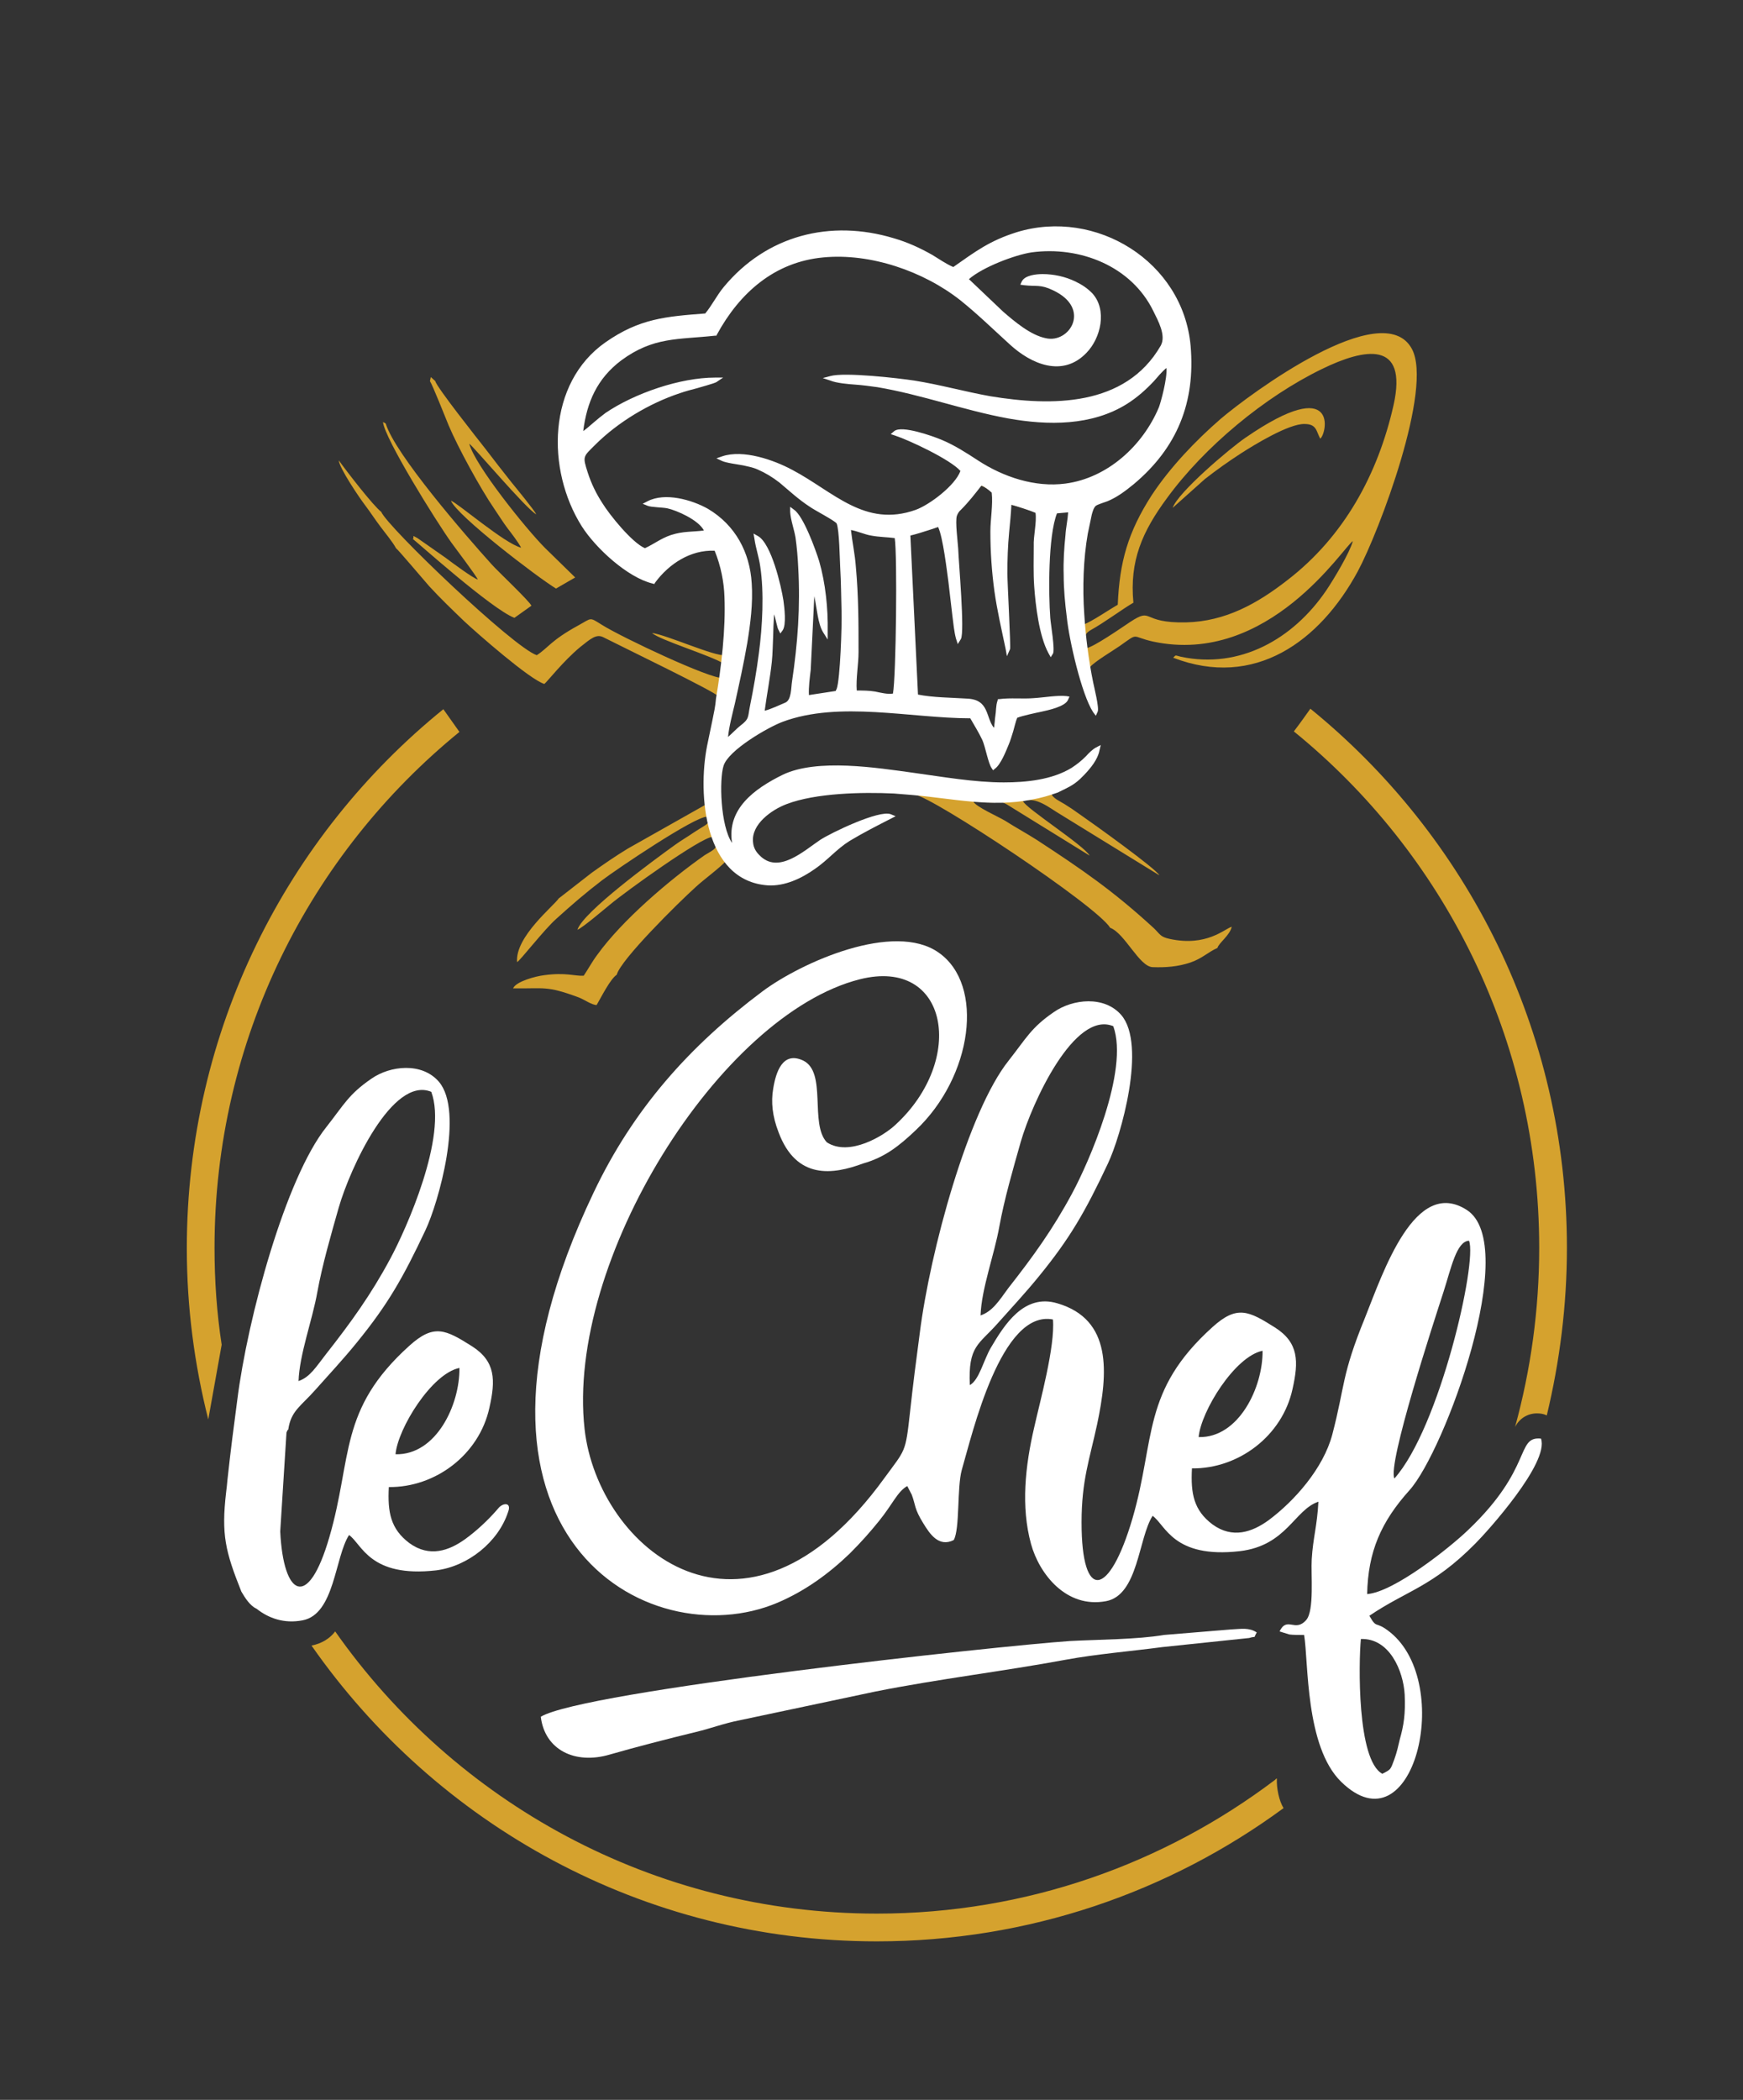
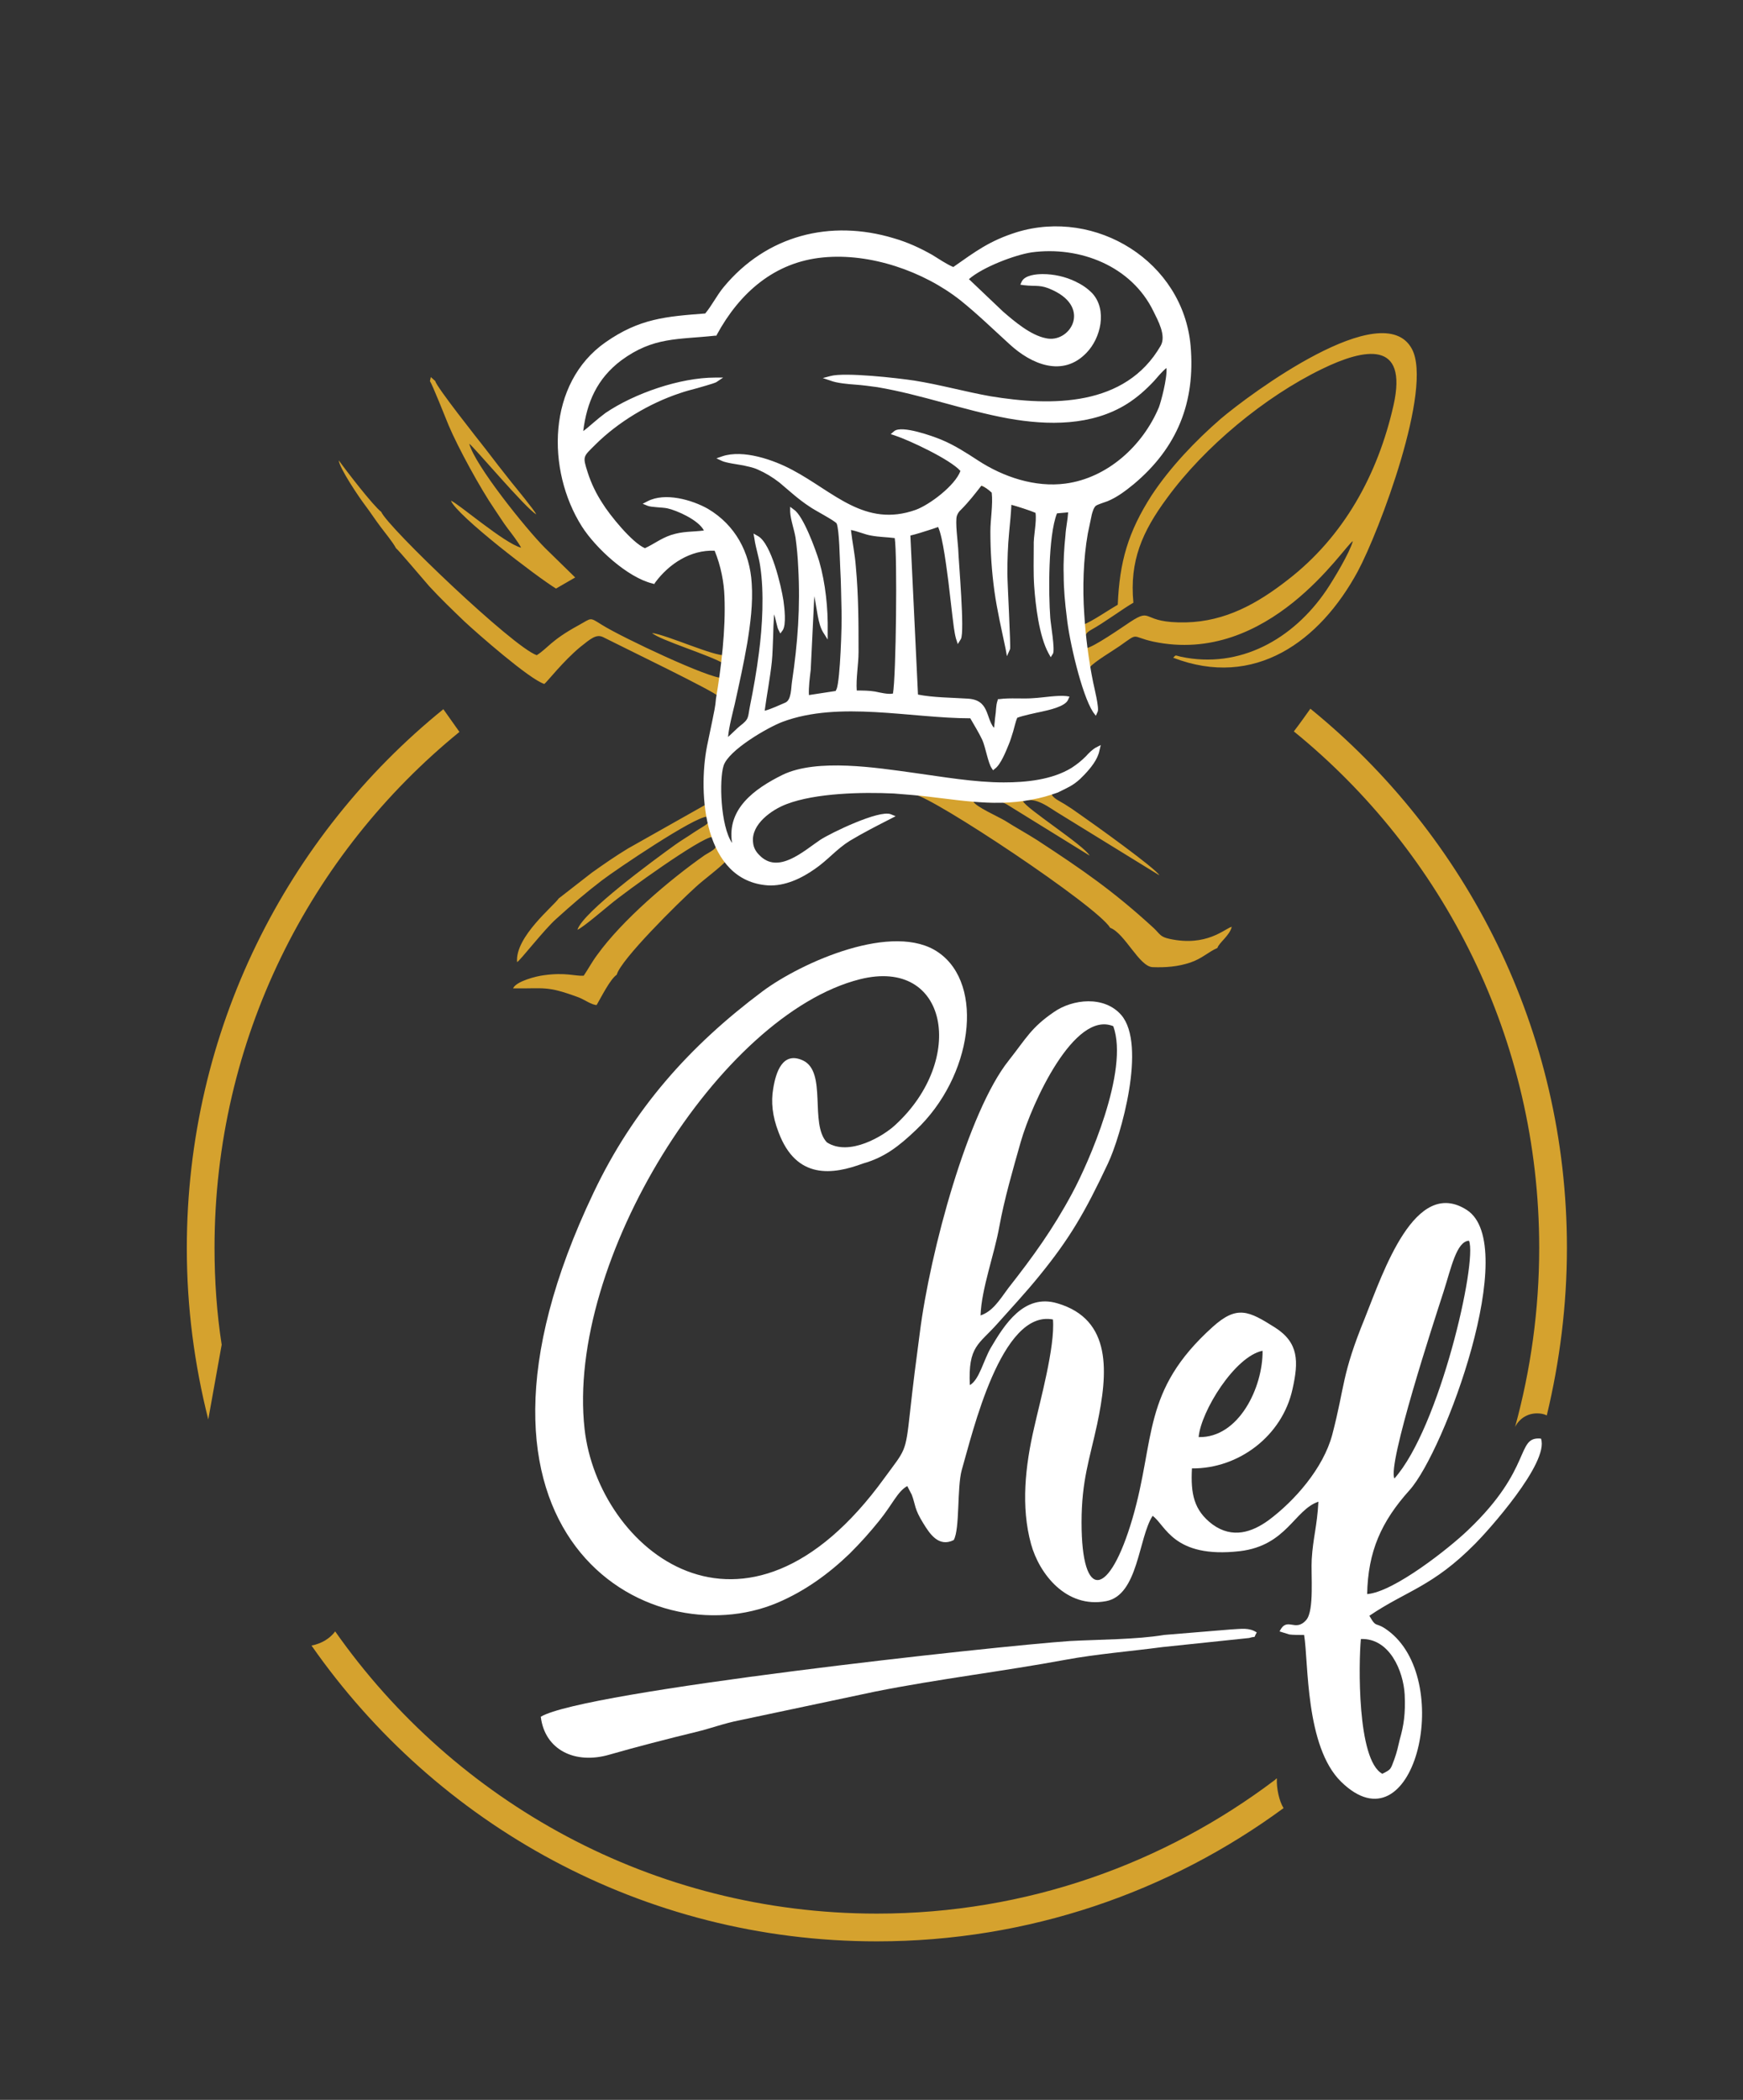
<svg xmlns="http://www.w3.org/2000/svg" width="127" height="153" viewBox="0 0 127 153" fill="none">
  <rect x="0" y="0" width="127" height="153" fill="#333333" stroke="none" />
  <g clip-path="url(#clip0_0_275)">
    <path fill-rule="evenodd" clip-rule="evenodd" d="M27.777 37.294C27.191 36.852 25.237 34.315 24.684 33.542C24.716 34.094 26.181 36.264 26.605 36.816C26.996 37.331 27.321 37.845 27.712 38.36C28.038 38.802 28.624 39.501 28.852 39.942C28.982 40.015 30.936 42.332 31.262 42.7C32.108 43.62 32.955 44.429 33.834 45.275C34.779 46.157 38.589 49.504 39.663 49.835C39.891 49.651 41.031 48.18 42.268 47.151C43.05 46.525 43.441 46.194 43.929 46.415C45.297 47.114 52.168 50.424 52.363 50.755C52.493 51.233 51.842 53.844 51.712 54.506C51.419 56.014 51.419 57.081 51.419 58.626L45.753 61.825C44.841 62.377 43.994 62.965 43.115 63.591L40.705 65.466C40.38 65.981 37.514 68.261 37.677 70.1C37.872 70.027 39.663 67.71 40.542 66.938C41.682 65.908 42.659 65.062 43.864 64.142C44.873 63.37 50.637 59.471 51.516 59.508C51.712 60.097 51.614 59.95 50.507 60.685C50.084 60.979 49.628 61.237 49.172 61.568C47.641 62.671 42.464 66.459 42.073 67.747C42.496 67.563 43.994 66.275 44.45 65.908C45.59 64.951 51.06 61.016 51.907 60.979C52.624 61.715 51.94 61.936 51.354 62.303C48.781 64.106 45.329 67.048 43.506 69.586C43.147 70.064 42.854 70.615 42.529 71.094C41.877 71.13 41.226 70.836 39.63 71.057C39.044 71.13 37.611 71.498 37.384 72.013C39.663 72.05 39.793 71.792 42.17 72.675C42.561 72.822 43.115 73.227 43.473 73.227C43.799 72.675 44.45 71.351 44.938 71.02C45.231 69.917 49.4 65.797 50.702 64.62C51.256 64.106 52.461 63.223 52.884 62.745C53.666 63.002 55.229 66.128 59.267 63.26C60.244 62.598 60.732 61.862 61.774 61.237C62.751 60.611 63.728 60.17 64.77 59.618C64.021 59.324 60.569 60.979 59.788 61.494C58.518 62.34 56.596 64.142 55.131 62.561C53.926 61.31 54.968 59.361 57.183 58.552C59.592 57.632 63.923 57.559 66.626 57.89C67.994 58.074 79.945 66.018 80.889 67.6C81.964 68.004 83.006 70.431 83.983 70.468C84.927 70.505 85.839 70.431 86.718 70.137C87.597 69.843 88.021 69.365 88.705 69.071C88.802 68.703 89.616 68.151 89.747 67.526C89.226 67.673 87.923 68.997 85.22 68.409C84.536 68.261 84.536 68.078 84.081 67.636C81.117 64.915 78.87 63.37 75.549 61.2C74.8 60.722 73.986 60.281 73.237 59.802C72.748 59.508 71.087 58.773 70.925 58.405C71.413 58.368 71.771 58.478 72.227 58.478C72.944 58.478 72.944 58.331 73.562 58.736L79.391 62.34C79.001 61.605 74.669 58.846 74.539 58.368C75.516 58.037 76.428 58.846 77.242 59.324L84.471 63.775C84.243 63.296 79.619 59.986 78.61 59.288C78.251 59.03 77.926 58.809 77.568 58.589C77.275 58.405 76.689 58.147 76.623 57.853C77.275 57.412 77.861 57.338 78.577 56.639C79.098 56.124 79.749 55.426 79.912 54.69C79.098 55.132 78.382 57.265 73.139 57.228C68.189 57.191 60.765 54.874 57.085 56.639C54.903 57.706 52.819 59.214 53.633 61.936C52.331 61.237 52.135 56.934 52.526 55.72C52.917 54.543 55.75 52.851 56.922 52.41C61.123 50.828 66.3 52.189 70.762 52.152C71.055 52.704 71.413 53.219 71.706 53.844C71.934 54.322 72.195 55.646 72.39 55.867C72.748 55.61 73.139 54.653 73.334 54.175C73.53 53.734 73.888 52.3 73.986 52.152C74.507 51.821 77.372 51.527 77.665 50.865C77.242 50.792 75.907 50.975 75.353 51.012C74.604 51.049 73.465 50.975 72.813 51.086C72.683 51.417 72.716 51.821 72.65 52.189C72.618 52.41 72.585 52.594 72.585 52.778C72.585 52.888 72.553 52.962 72.52 53.035C72.423 53.292 72.52 53.145 72.357 53.329C71.543 52.594 71.967 51.123 70.371 51.049C69.329 51.012 67.603 50.939 66.626 50.755L66.105 38.986C67.245 38.765 68.189 38.324 68.385 38.324C69.069 39.28 69.459 45.422 69.817 46.636C70.078 46.231 69.655 41.045 69.622 40.163C69.524 38.324 69.231 37.845 69.883 37.22C70.599 36.521 70.827 36.117 71.446 35.381C71.771 35.455 72.227 35.786 72.455 36.043C72.553 36.742 72.357 38.103 72.357 38.949C72.423 42.59 72.716 43.914 73.465 47.408C73.465 47.408 73.237 42.59 73.237 41.965C73.237 39.317 73.465 38.875 73.562 36.742C73.693 36.742 75.549 37.331 75.679 37.404C75.777 37.992 75.549 39.243 75.549 39.942C75.581 40.898 75.516 41.854 75.581 42.847C75.679 44.245 75.939 46.489 76.591 47.665C76.721 47.445 76.395 45.606 76.363 45.164C76.2 43.215 76.2 38.949 76.916 37.367L78.056 37.257C78.089 37.845 77.893 38.544 77.861 39.133C77.698 41.634 77.698 42.516 77.991 45.091C78.154 46.672 79.098 50.718 79.912 51.895C80.043 51.638 79.326 49.284 79.391 48.622C79.847 48.144 80.987 47.481 81.573 47.077C83.038 46.047 82.355 46.378 84.015 46.746C92.45 48.548 97.92 39.795 98.572 39.427C98.344 40.273 97.171 42.222 96.65 42.995C94.24 46.562 90.333 48.769 86.034 47.849C85.579 47.739 85.709 47.702 85.481 47.923C91.407 50.203 96.162 46.746 98.93 41.634C100.493 38.728 104.433 28.283 102.87 25.414C100.753 21.516 91.049 28.724 88.933 30.526C87.109 32.108 85.253 34.057 83.918 36.08C82.192 38.765 81.573 40.935 81.443 44.061C80.922 44.355 79.456 45.348 78.968 45.495C78.773 43.509 78.838 40.898 79.196 38.912C79.294 38.434 79.391 37.992 79.489 37.514C79.815 36.117 80.205 37.22 82.583 35.234C85.676 32.623 87.011 29.386 86.653 25.304C86.1 19.235 79.88 15.447 74.214 17.176C72.162 17.801 71.25 18.537 69.557 19.713C68.613 19.346 67.57 18.279 65.161 17.544C60.602 16.183 56.01 17.286 52.917 21.038C52.428 21.626 51.972 22.472 51.516 23.024C48.618 23.207 46.73 23.355 44.255 25.083C39.858 28.173 40.151 34.499 42.561 38.287C43.538 39.795 45.818 41.928 47.576 42.369C48.618 40.972 50.279 39.868 52.2 39.979C52.689 41.082 52.949 42.406 53.014 43.62C53.047 44.539 53.112 46.967 52.852 47.739C52.07 47.849 48.618 46.268 47.511 46.121C48.065 46.636 51.744 47.739 52.754 48.364C52.819 48.658 52.754 49.063 52.656 49.394C51.809 49.504 45.329 46.452 43.864 45.532C42.919 44.944 43.147 45.017 42.138 45.569C40.119 46.672 39.924 47.224 39.109 47.739C37.384 47.151 28.233 38.397 27.777 37.294ZM52.07 24.348C53.796 21.295 56.368 19.015 59.983 18.647C63.467 18.316 67.375 19.64 70.111 21.81C71.413 22.84 72.488 23.906 73.725 25.01C78.382 29.239 81.378 23.575 79.489 21.516C78.024 19.934 74.995 19.897 74.669 20.633C75.581 20.706 75.874 20.559 76.851 21.001C79.977 22.472 78.089 25.267 76.233 24.863C75.093 24.605 73.921 23.612 73.041 22.876L70.436 20.375C71.38 19.419 73.921 18.426 75.223 18.242C78.805 17.727 82.648 19.272 84.276 22.619C84.634 23.391 85.253 24.495 84.764 25.267C82.159 29.791 76.754 29.791 72.162 29.018C70.306 28.688 68.515 28.173 66.626 27.878C65.486 27.695 61.546 27.29 60.602 27.511C61.188 27.731 63.174 27.842 63.989 27.989C67.505 28.614 70.469 29.717 73.53 30.269C82.094 31.777 83.82 27.253 85.155 26.481C85.416 27.069 84.862 29.239 84.569 29.901C83.397 32.733 80.726 35.124 77.633 35.565C75.353 35.859 73.009 35.087 71.12 33.837C70.241 33.248 69.459 32.733 68.482 32.329C67.896 32.071 65.714 31.299 65.226 31.667C66.333 32.034 69.492 33.505 70.143 34.388C69.817 35.528 67.864 37.036 66.756 37.441C62.946 38.802 60.569 36.08 57.606 34.535C56.303 33.837 54.121 33.064 52.624 33.542C52.982 33.726 54.48 33.837 55.229 34.167C56.987 34.903 57.183 35.639 59.071 36.926C59.397 37.147 61.025 37.992 61.09 38.213C61.351 38.839 61.416 43.73 61.449 44.723C61.449 45.312 61.351 49.762 61.058 50.424C60.927 50.755 61.058 50.497 60.895 50.681L58.713 51.049C58.681 50.608 58.811 49.468 58.843 48.953L59.136 42.627C59.592 43.509 59.69 45.495 60.081 46.121C60.113 44.502 59.885 42.59 59.462 41.082C59.202 40.199 58.355 37.845 57.736 37.404C57.736 37.882 58.029 38.728 58.127 39.28C58.225 39.979 58.29 40.788 58.322 41.45C58.453 44.392 58.29 46.93 57.866 49.835C57.769 50.387 57.866 51.27 57.28 51.49C56.857 51.674 55.88 52.079 55.489 52.116C55.652 50.828 55.913 49.615 56.043 48.291C56.108 47.592 56.173 44.686 56.303 44.355C56.661 44.466 56.694 45.532 56.889 45.863C57.117 45.532 56.955 44.208 56.922 43.84C56.759 42.663 56.043 39.721 55.164 39.243C55.261 39.868 55.489 40.567 55.587 41.266C55.88 43.142 55.75 45.79 55.489 47.665C55.326 48.989 55.099 50.24 54.838 51.527C54.643 52.447 54.773 52.557 54.056 53.072C53.763 53.292 53.047 54.028 52.884 54.102C52.819 52.704 54.87 46.672 54.61 42.59C54.284 37.22 49.074 35.786 47.283 36.742C47.413 36.779 48.358 36.852 48.683 36.926C49.758 37.147 51.386 38.066 51.581 38.875C50.572 39.022 50.051 38.875 48.976 39.243C48.13 39.501 47.739 39.905 47.023 40.199C46.046 39.868 44.32 37.735 43.766 36.816C43.31 36.08 42.952 35.344 42.691 34.535C42.301 33.248 42.398 33.248 43.31 32.329C44.971 30.637 47.316 29.276 49.53 28.504C49.986 28.357 52.005 27.842 52.168 27.731C49.66 27.731 46.371 28.835 44.287 30.269C43.799 30.6 42.626 31.667 42.333 31.814C42.561 29.423 43.375 27.547 45.199 26.15C47.576 24.348 49.595 24.605 52.07 24.348ZM82.583 43.914C82.29 40.861 83.234 38.728 85.025 36.301C87.76 32.549 92.156 28.908 96.325 26.885C99.418 25.377 102.609 24.752 101.535 29.533C100.395 34.572 97.92 39.096 93.817 42.259C91.603 43.987 89.291 45.275 86.425 45.348C83.071 45.422 84.048 44.208 82.355 45.312C81.801 45.679 79.587 47.224 79.131 47.224C79.066 46.525 78.87 46.268 79.489 45.9C80.433 45.385 81.866 44.319 82.583 43.914ZM63.761 50.608C63.207 50.534 62.816 50.571 62.295 50.534C62.23 49.762 62.425 48.438 62.425 47.555C62.425 45.054 62.458 43.877 62.23 41.339C62.132 40.346 61.937 39.39 61.839 38.434C62.295 38.434 63.011 38.765 63.533 38.839C64.151 38.949 64.835 38.949 65.356 39.022C65.617 39.758 65.519 49.799 65.258 50.645C64.835 50.828 64.216 50.681 63.761 50.608Z" fill="#D5A22E" />
    <path fill-rule="evenodd" clip-rule="evenodd" d="M31.327 27.768C31.489 27.989 32.499 30.526 32.694 31.005C33.378 32.623 35.006 35.602 36.016 37.073C36.342 37.551 36.635 38.029 36.993 38.507C37.253 38.838 37.807 39.574 37.97 39.905C36.765 39.611 33.281 36.595 32.857 36.485C33.313 37.588 39.077 42.001 40.51 42.884L41.91 42.075L39.728 39.942C38.328 38.544 34.583 33.873 34.192 32.329C34.485 32.513 38.361 37.11 39.077 37.478C38.914 37.147 37.611 35.565 37.253 35.124C36.635 34.351 35.983 33.505 35.365 32.696C34.844 32.034 31.783 28.173 31.717 27.768L31.392 27.474L31.327 27.768Z" fill="#D5A22E" />
-     <path fill-rule="evenodd" clip-rule="evenodd" d="M30.089 39.28C30.187 39.316 35.821 44.392 37.481 45.017L38.719 44.135C38.621 43.84 36.244 41.597 35.821 41.119C33.899 38.986 28.787 33.101 28.103 30.857L27.907 30.747C28.005 31.924 31.783 37.992 32.89 39.537C33.183 39.942 34.713 41.965 34.811 42.222C34.485 42.148 32.857 40.935 32.466 40.641L30.415 39.206C29.926 38.949 30.22 39.059 30.089 39.28Z" fill="#D5A22E" />
-     <path fill-rule="evenodd" clip-rule="evenodd" d="M85.448 36.999L87.793 34.903C88.639 34.241 89.519 33.616 90.431 33.027C91.342 32.439 93.915 30.858 95.055 30.894C95.934 30.894 95.901 31.409 96.194 31.961C96.683 31.63 97.595 27.18 90.756 31.887C89.617 32.66 85.806 35.896 85.448 36.999Z" fill="#D5A22E" />
    <path fill-rule="evenodd" clip-rule="evenodd" d="M71.446 95.846C71.511 93.896 72.455 91.395 72.813 89.373C73.172 87.386 73.823 85.143 74.376 83.194C75.191 80.362 78.284 73.594 81.117 74.771C82.29 78.008 79.294 84.775 78.121 86.945C76.721 89.556 75.256 91.579 73.465 93.859C72.748 94.853 72.292 95.551 71.446 95.846ZM101.6 107.725C101.079 106.695 104.466 96.324 105.182 94.117C105.736 92.388 106.126 90.439 107.038 90.402C107.657 91.947 104.889 104.047 101.6 107.725ZM87.337 104.709C87.5 102.834 89.975 98.825 91.994 98.42C92.026 101.068 90.268 104.783 87.337 104.709ZM56.727 82.495C56.271 81.318 56.173 80.288 56.336 79.332C56.531 78.118 57.02 76.573 58.518 77.272C60.276 78.118 58.974 81.87 60.244 83.23C61.872 84.297 64.412 82.752 65.258 81.943C70.404 77.199 69.101 69.733 62.653 71.351C52.461 73.925 41.226 91.874 42.594 104.121C43.571 112.837 54.219 121.811 64.444 107.688C65.975 105.592 65.975 105.886 66.301 102.944C66.528 100.848 66.757 99.082 67.017 97.133C67.766 91.175 70.534 80.987 73.497 77.272C74.8 75.617 75.126 74.882 76.786 73.742C78.154 72.785 80.466 72.528 81.703 73.962C83.56 76.132 81.671 82.789 80.727 84.775C79.066 88.306 77.959 90.218 75.744 92.94C74.702 94.227 73.627 95.368 72.683 96.434C71.316 97.979 70.534 98.052 70.664 100.921C71.348 100.553 71.674 99.082 72.195 98.199C73.172 96.544 74.604 94.227 77.047 94.963C81.052 96.14 80.727 100.038 79.945 103.753C79.391 106.328 78.805 107.872 78.805 110.925C78.805 116.736 80.824 116.405 82.517 110.631C84.211 104.82 83.169 101.362 88.347 96.692C90.138 95.073 90.984 95.515 92.906 96.728C94.631 97.832 94.631 99.192 94.175 101.215C93.427 104.636 90.235 107.026 86.849 106.99C86.751 108.829 86.979 110.042 88.347 111.072C89.812 112.139 91.245 111.624 92.417 110.778C94.306 109.38 96.422 106.99 97.074 104.525C98.018 100.921 97.725 100.259 99.451 96.029C100.786 92.683 103.098 85.731 106.875 88.159C110.816 90.697 105.247 105.739 102.707 108.571C100.623 110.888 99.679 113.058 99.614 116.148C101.568 116 105.638 112.764 106.973 111.477C111.728 106.953 110.425 104.636 112.281 104.82C112.9 106.585 108.341 111.624 107.494 112.47C104.368 115.633 102.479 115.89 99.776 117.729C100.363 118.759 100.167 118.023 101.307 118.943C105.964 122.731 102.968 134.941 97.725 129.829C95.087 127.255 95.348 121.076 95.022 119.127C94.729 119.127 94.175 119.127 93.948 119.09L93.231 118.869C93.785 117.729 94.371 118.979 95.185 118.023C95.771 117.324 95.511 114.713 95.576 113.61C95.673 112.028 95.966 111.219 96.064 109.417C94.306 110.005 93.752 112.617 90.333 113.021C85.481 113.573 84.927 111.109 83.983 110.447C82.941 112.065 82.941 116.221 80.596 116.662C77.665 117.214 75.712 114.64 75.126 112.506C74.376 109.785 74.702 106.806 75.353 104.01C75.777 102.098 76.884 98.126 76.721 96.14C72.944 95.404 70.86 104.415 70.078 107.1C69.72 108.387 69.948 111.403 69.492 112.212C68.385 112.764 67.733 111.734 67.278 110.998C66.594 109.895 66.724 109.674 66.431 108.902L66.105 108.277C65.389 108.681 65.063 109.564 64.054 110.815C63.37 111.66 62.751 112.359 61.904 113.205C60.374 114.676 58.648 115.927 56.662 116.773C47.218 120.782 31.359 111.844 43.245 86.908C46.143 80.803 50.246 76.206 55.554 72.234C58.42 70.1 65.128 67.121 68.385 69.402C71.771 71.755 70.86 78.449 66.724 82.348C65.487 83.525 64.444 84.334 62.881 84.775C60.7 85.584 58.029 85.989 56.727 82.495ZM99.158 119.421C101.242 119.347 102.251 121.738 102.349 123.467C102.414 124.864 102.284 125.71 101.991 126.74C101.861 127.292 101.795 127.623 101.6 128.174C101.307 128.947 101.372 128.91 100.721 129.241C98.865 128.248 98.995 121.113 99.158 119.421Z" fill="white" />
    <path fill-rule="evenodd" clip-rule="evenodd" d="M39.403 125.085C39.696 127.512 41.91 128.579 44.417 127.843C46.339 127.291 48.618 126.703 50.735 126.188C51.809 125.931 52.754 125.563 53.894 125.342L63.793 123.246C68.417 122.326 73.106 121.775 77.665 120.929C79.847 120.524 82.485 120.304 84.699 120.009L91.017 119.347C91.603 119.163 91.277 119.458 91.57 118.943C91.017 118.575 90.463 118.685 89.714 118.722L84.797 119.127C82.876 119.458 80.01 119.458 77.959 119.568C72.585 119.936 42.496 123.209 39.403 125.085Z" fill="white" />
-     <path fill-rule="evenodd" clip-rule="evenodd" d="M20.418 111.587C20.646 116.295 22.437 117.398 24 111.992C25.693 106.181 24.651 102.723 29.829 98.052C31.62 96.434 32.466 96.876 34.388 98.089C36.114 99.192 36.114 100.553 35.658 102.576C34.909 105.997 31.717 108.387 28.331 108.35C28.233 110.189 28.461 111.403 29.829 112.433C31.294 113.5 32.727 112.985 33.899 112.139C34.713 111.55 35.593 110.741 36.342 109.858C36.667 109.491 37.286 109.454 37.025 110.153C36.309 112.359 34.095 114.125 31.783 114.419C26.93 114.971 26.377 112.506 25.433 111.844C24.39 113.463 24.39 117.619 22.046 118.06C20.711 118.318 19.571 117.913 18.692 117.214C18.203 116.993 17.845 116.405 17.585 115.964C16.412 113.021 16.119 111.808 16.477 108.718C16.51 108.461 16.543 108.167 16.575 107.799C16.803 105.702 17.031 103.937 17.291 101.988C18.041 96.029 20.808 85.842 23.772 82.127C25.074 80.472 25.4 79.737 27.061 78.596C28.428 77.64 30.741 77.383 31.978 78.817C33.834 80.987 31.945 87.644 31.001 89.63C29.34 93.161 28.233 95.073 26.019 97.795C24.977 99.082 23.902 100.222 22.958 101.289C21.916 102.466 21.199 102.797 21.004 104.158C20.939 104.194 20.906 104.305 20.874 104.378L20.418 111.587ZM28.819 105.96C28.982 104.084 31.457 100.075 33.476 99.671C33.508 102.356 31.783 106.033 28.819 105.96ZM21.753 100.627C21.818 98.678 22.762 96.177 23.12 94.154C23.479 92.168 24.13 89.924 24.684 87.975C25.498 85.143 28.591 78.376 31.424 79.553C32.629 82.789 29.601 89.556 28.428 91.726C27.028 94.338 25.563 96.361 23.772 98.641C23.023 99.597 22.599 100.333 21.753 100.627Z" fill="white" />
    <path fill-rule="evenodd" clip-rule="evenodd" d="M15.175 103.422C14.165 99.413 13.612 95.257 13.612 90.954C13.612 75.066 20.906 60.906 32.304 51.674C32.694 52.226 33.085 52.778 33.476 53.329C22.599 62.193 15.631 75.728 15.631 90.917C15.631 93.308 15.794 95.662 16.152 97.979L15.175 103.422ZM93.524 131.742C85.22 137.847 74.963 141.451 63.891 141.451C46.827 141.451 31.783 132.919 22.697 119.899C23.446 119.752 24.032 119.384 24.423 118.869C33.15 131.3 47.576 139.429 63.891 139.429C74.8 139.429 84.829 135.787 92.905 129.682C92.938 129.645 93.036 129.535 93.036 129.609C93.003 130.271 93.198 131.227 93.524 131.742ZM95.478 51.638C106.875 60.906 114.17 75.066 114.17 90.917C114.17 95.11 113.649 99.192 112.704 103.128C112.476 103.018 112.248 102.981 111.988 102.981C111.272 102.981 110.685 103.385 110.392 103.974C111.532 99.818 112.151 95.441 112.151 90.917C112.151 75.728 105.182 62.156 94.273 53.292C94.696 52.741 95.087 52.189 95.478 51.638Z" fill="#D5A22E" />
    <path fill-rule="evenodd" clip-rule="evenodd" d="M65.063 50.534C65.291 49.32 65.389 40.457 65.193 39.206C64.64 39.133 64.054 39.133 63.468 39.022C63.012 38.949 62.458 38.691 62.002 38.618C62.1 39.5 62.295 40.383 62.36 41.303C62.556 43.436 62.556 45.385 62.556 47.518C62.556 48.401 62.36 49.431 62.425 50.313C62.881 50.313 63.305 50.313 63.761 50.387C64.119 50.461 64.705 50.608 65.063 50.534ZM84.992 26.812C84.667 27.069 84.308 27.511 84.081 27.768C83.494 28.393 82.876 28.945 82.127 29.423C79.554 31.041 76.363 31.005 73.465 30.49C70.241 29.901 67.18 28.761 63.923 28.209C63.402 28.136 62.849 28.062 62.328 28.025C61.807 27.989 60.96 27.915 60.504 27.731L59.951 27.547L60.504 27.4C61.546 27.106 65.421 27.547 66.626 27.731C68.482 28.025 70.306 28.54 72.162 28.871C76.623 29.607 81.996 29.644 84.569 25.194C84.992 24.458 84.374 23.355 84.048 22.692C82.452 19.382 78.675 17.911 75.158 18.389C73.953 18.573 71.609 19.456 70.599 20.339L73.074 22.692C73.921 23.428 75.093 24.421 76.2 24.642C77.926 25.046 79.554 22.472 76.721 21.148C75.809 20.706 75.516 20.89 74.604 20.78L74.344 20.743L74.442 20.523C74.669 20.044 75.516 19.971 75.972 19.971C76.786 19.971 77.633 20.155 78.382 20.523C78.838 20.743 79.228 21.001 79.587 21.369C80.694 22.582 80.205 24.642 79.163 25.708C77.438 27.511 75.158 26.554 73.562 25.083C72.39 24.017 71.218 22.876 69.98 21.883C67.278 19.75 63.402 18.426 59.983 18.757C56.434 19.088 53.894 21.332 52.233 24.384L52.2 24.458H52.103C49.4 24.752 47.609 24.531 45.264 26.26C43.506 27.584 42.757 29.313 42.496 31.409C42.757 31.225 43.082 30.931 43.213 30.821C43.506 30.563 43.831 30.306 44.124 30.085C46.241 28.651 49.563 27.511 52.103 27.511H52.689L52.2 27.841C52.005 27.952 51.028 28.209 50.8 28.283C50.377 28.393 49.953 28.504 49.53 28.651C47.316 29.386 45.036 30.747 43.375 32.402C42.496 33.285 42.431 33.211 42.822 34.425C43.082 35.234 43.441 35.97 43.897 36.669C44.417 37.514 46.046 39.537 46.99 39.942C47.641 39.648 48.13 39.243 48.879 38.986C49.791 38.691 50.442 38.765 51.288 38.654C50.898 37.882 49.302 37.183 48.618 37.036C48.26 36.963 47.446 36.963 47.185 36.852L46.827 36.705L47.185 36.521C48.455 35.859 50.409 36.411 51.582 37.073C53.568 38.25 54.643 40.236 54.773 42.516C54.871 43.951 54.675 45.459 54.447 46.856C54.187 48.364 53.861 49.835 53.535 51.306C53.405 51.858 53.112 52.962 53.047 53.697C53.34 53.44 53.731 53.035 53.926 52.888C54.61 52.373 54.48 52.263 54.643 51.454C54.903 50.166 55.131 48.879 55.294 47.592C55.554 45.642 55.685 43.178 55.392 41.266C55.294 40.567 55.066 39.942 54.968 39.243L54.903 38.875L55.229 39.059C56.206 39.611 56.922 42.7 57.085 43.767C57.15 44.245 57.313 45.532 57.02 45.937L56.857 46.157L56.727 45.9C56.629 45.753 56.531 45.128 56.401 44.76C56.368 45.275 56.336 46.01 56.336 46.304C56.303 46.93 56.303 47.592 56.238 48.217C56.108 49.431 55.88 50.571 55.717 51.785C56.173 51.674 56.857 51.343 57.215 51.196C57.671 51.012 57.639 50.093 57.704 49.688C58.127 46.856 58.322 44.208 58.16 41.339C58.127 40.604 58.062 39.868 57.964 39.169C57.867 38.581 57.606 37.882 57.573 37.294V36.926L57.867 37.147C58.55 37.625 59.429 40.052 59.69 40.898C60.146 42.48 60.341 44.355 60.309 46.01V46.599L59.983 46.084C59.592 45.459 59.527 44.355 59.332 43.436L59.071 48.806C59.006 49.357 58.908 50.093 58.941 50.644L60.862 50.35C60.862 50.35 60.862 50.35 60.895 50.35C60.895 50.313 60.928 50.24 60.96 50.203C61.221 49.504 61.351 45.532 61.318 44.576C61.286 43.509 61.286 42.443 61.221 41.376C61.188 40.788 61.155 38.581 60.96 38.14C60.797 37.919 59.364 37.183 59.006 36.926C58.16 36.374 57.541 35.786 56.792 35.16C56.271 34.756 55.782 34.462 55.196 34.204C54.871 34.057 54.48 33.984 54.154 33.91C53.763 33.837 52.884 33.726 52.591 33.579L52.2 33.395L52.624 33.248C54.154 32.733 56.368 33.505 57.736 34.241C60.732 35.822 63.012 38.471 66.724 37.147C67.733 36.779 69.59 35.381 69.98 34.315C69.231 33.469 66.235 32.071 65.226 31.74L64.9 31.63L65.161 31.409C65.714 30.968 67.961 31.777 68.58 32.034C69.557 32.439 70.404 32.991 71.25 33.542C73.106 34.756 75.418 35.528 77.633 35.234C80.694 34.83 83.266 32.476 84.439 29.68C84.569 29.349 85.058 27.584 84.992 26.812ZM52.07 40.126C50.312 40.052 48.748 41.082 47.739 42.443L47.674 42.553L47.544 42.516C45.72 42.075 43.408 39.942 42.398 38.36C39.793 34.241 39.858 27.915 44.124 24.936C46.599 23.207 48.521 23.06 51.386 22.84C51.875 22.251 52.233 21.516 52.721 20.927C55.847 17.139 60.504 15.962 65.128 17.36C66.138 17.654 67.017 18.058 67.929 18.573C68.417 18.867 68.938 19.235 69.459 19.456C71.088 18.316 72.097 17.544 74.083 16.918C79.847 15.153 86.197 19.051 86.751 25.194C87.109 29.313 85.774 32.623 82.615 35.271C82.029 35.749 81.41 36.227 80.694 36.521C80.499 36.595 80.01 36.742 79.847 36.852C79.684 36.999 79.619 37.257 79.554 37.478C79.457 37.956 79.359 38.397 79.261 38.875C78.935 40.714 78.87 42.847 79.001 44.723C79.098 46.341 79.326 48.144 79.652 49.725C79.717 50.056 80.108 51.601 79.978 51.858L79.847 52.152L79.652 51.895C78.805 50.608 77.893 46.599 77.731 44.98C77.6 43.951 77.503 42.921 77.503 41.891C77.47 40.935 77.535 39.942 77.633 38.986C77.665 38.434 77.796 37.882 77.828 37.331L77.014 37.404C76.363 39.059 76.395 43.252 76.526 45.017C76.558 45.495 76.884 47.334 76.721 47.629L76.558 47.886L76.395 47.592C75.712 46.341 75.451 44.098 75.353 42.7C75.288 41.744 75.321 40.751 75.321 39.795C75.288 39.059 75.549 38.066 75.451 37.367C75.125 37.22 74.116 36.889 73.693 36.779C73.66 37.441 73.595 38.103 73.53 38.765C73.432 39.795 73.4 40.751 73.4 41.781C73.4 42.443 73.66 47.187 73.595 47.298L73.367 47.812L73.269 47.261C72.976 45.863 72.651 44.466 72.455 43.068C72.26 41.634 72.162 40.199 72.162 38.728C72.162 37.845 72.358 36.779 72.26 35.896C72.064 35.712 71.739 35.455 71.511 35.381C71.022 36.006 70.599 36.558 70.013 37.147C69.883 37.257 69.785 37.404 69.72 37.588C69.59 37.992 69.785 39.464 69.817 39.979C69.85 40.972 70.306 46.047 70.013 46.562L69.785 46.93L69.655 46.525C69.524 46.047 69.459 45.385 69.394 44.87C69.296 44.024 69.199 43.178 69.101 42.369C69.003 41.67 68.71 39.133 68.352 38.397C68.157 38.471 67.831 38.581 67.701 38.618C67.245 38.765 66.789 38.912 66.333 39.022L66.887 50.608C67.994 50.828 69.329 50.828 70.469 50.902C72.097 50.975 71.804 52.263 72.423 53.035V52.998C72.455 52.925 72.455 52.851 72.455 52.778C72.488 52.594 72.488 52.373 72.52 52.189C72.585 51.821 72.553 51.417 72.683 51.049L72.716 50.939H72.813C73.627 50.828 74.539 50.939 75.353 50.865C76.005 50.828 77.079 50.644 77.698 50.718L77.926 50.755L77.828 50.975C77.633 51.49 76.363 51.748 75.874 51.858C75.516 51.932 74.474 52.152 74.116 52.3C74.018 52.52 73.888 53.072 73.823 53.292C73.725 53.587 73.627 53.955 73.497 54.249C73.302 54.727 72.911 55.72 72.488 56.014L72.358 56.124L72.26 55.977C71.999 55.61 71.804 54.433 71.576 53.918C71.315 53.366 70.99 52.851 70.697 52.336C66.366 52.336 61.155 51.049 57.02 52.594C55.945 52.998 53.08 54.653 52.721 55.794C52.396 56.823 52.493 60.17 53.34 61.421C52.949 58.956 54.936 57.485 57.02 56.456C59.527 55.242 63.891 55.941 66.561 56.308C68.71 56.603 70.99 57.007 73.139 57.007C74.767 57.007 76.656 56.823 78.089 55.941C78.48 55.683 78.805 55.426 79.131 55.095C79.326 54.874 79.587 54.617 79.847 54.469L80.205 54.285L80.108 54.69C79.978 55.352 79.457 55.977 79.001 56.456C78.903 56.566 78.805 56.639 78.707 56.75C78.154 57.265 77.731 57.412 77.079 57.743C76.461 57.963 75.842 58.147 75.191 58.258C72.227 58.846 69.427 58.184 66.496 57.927C66.04 57.89 65.584 57.853 65.128 57.816C62.816 57.706 59.429 57.779 57.313 58.589C56.238 58.993 54.708 60.06 54.871 61.384C54.903 61.752 55.066 62.046 55.327 62.303C56.694 63.738 58.55 62.009 59.755 61.2C60.537 60.685 64.054 58.993 64.9 59.324L65.258 59.471L64.9 59.655C63.891 60.17 62.881 60.685 61.904 61.273C60.96 61.862 60.309 62.671 59.397 63.296C58.42 63.995 57.183 64.584 55.945 64.51C51.288 64.179 50.833 57.853 51.517 54.359C51.647 53.734 51.777 53.109 51.907 52.483C52.005 52.005 52.135 51.417 52.168 50.902C52.559 48.585 52.884 45.826 52.786 43.472C52.754 42.443 52.526 41.229 52.07 40.126Z" fill="white" />
  </g>
  <defs>
    <clipPath id="clip0_0_275">
      <rect width="127" height="153" fill="white" />
    </clipPath>
  </defs>
</svg>